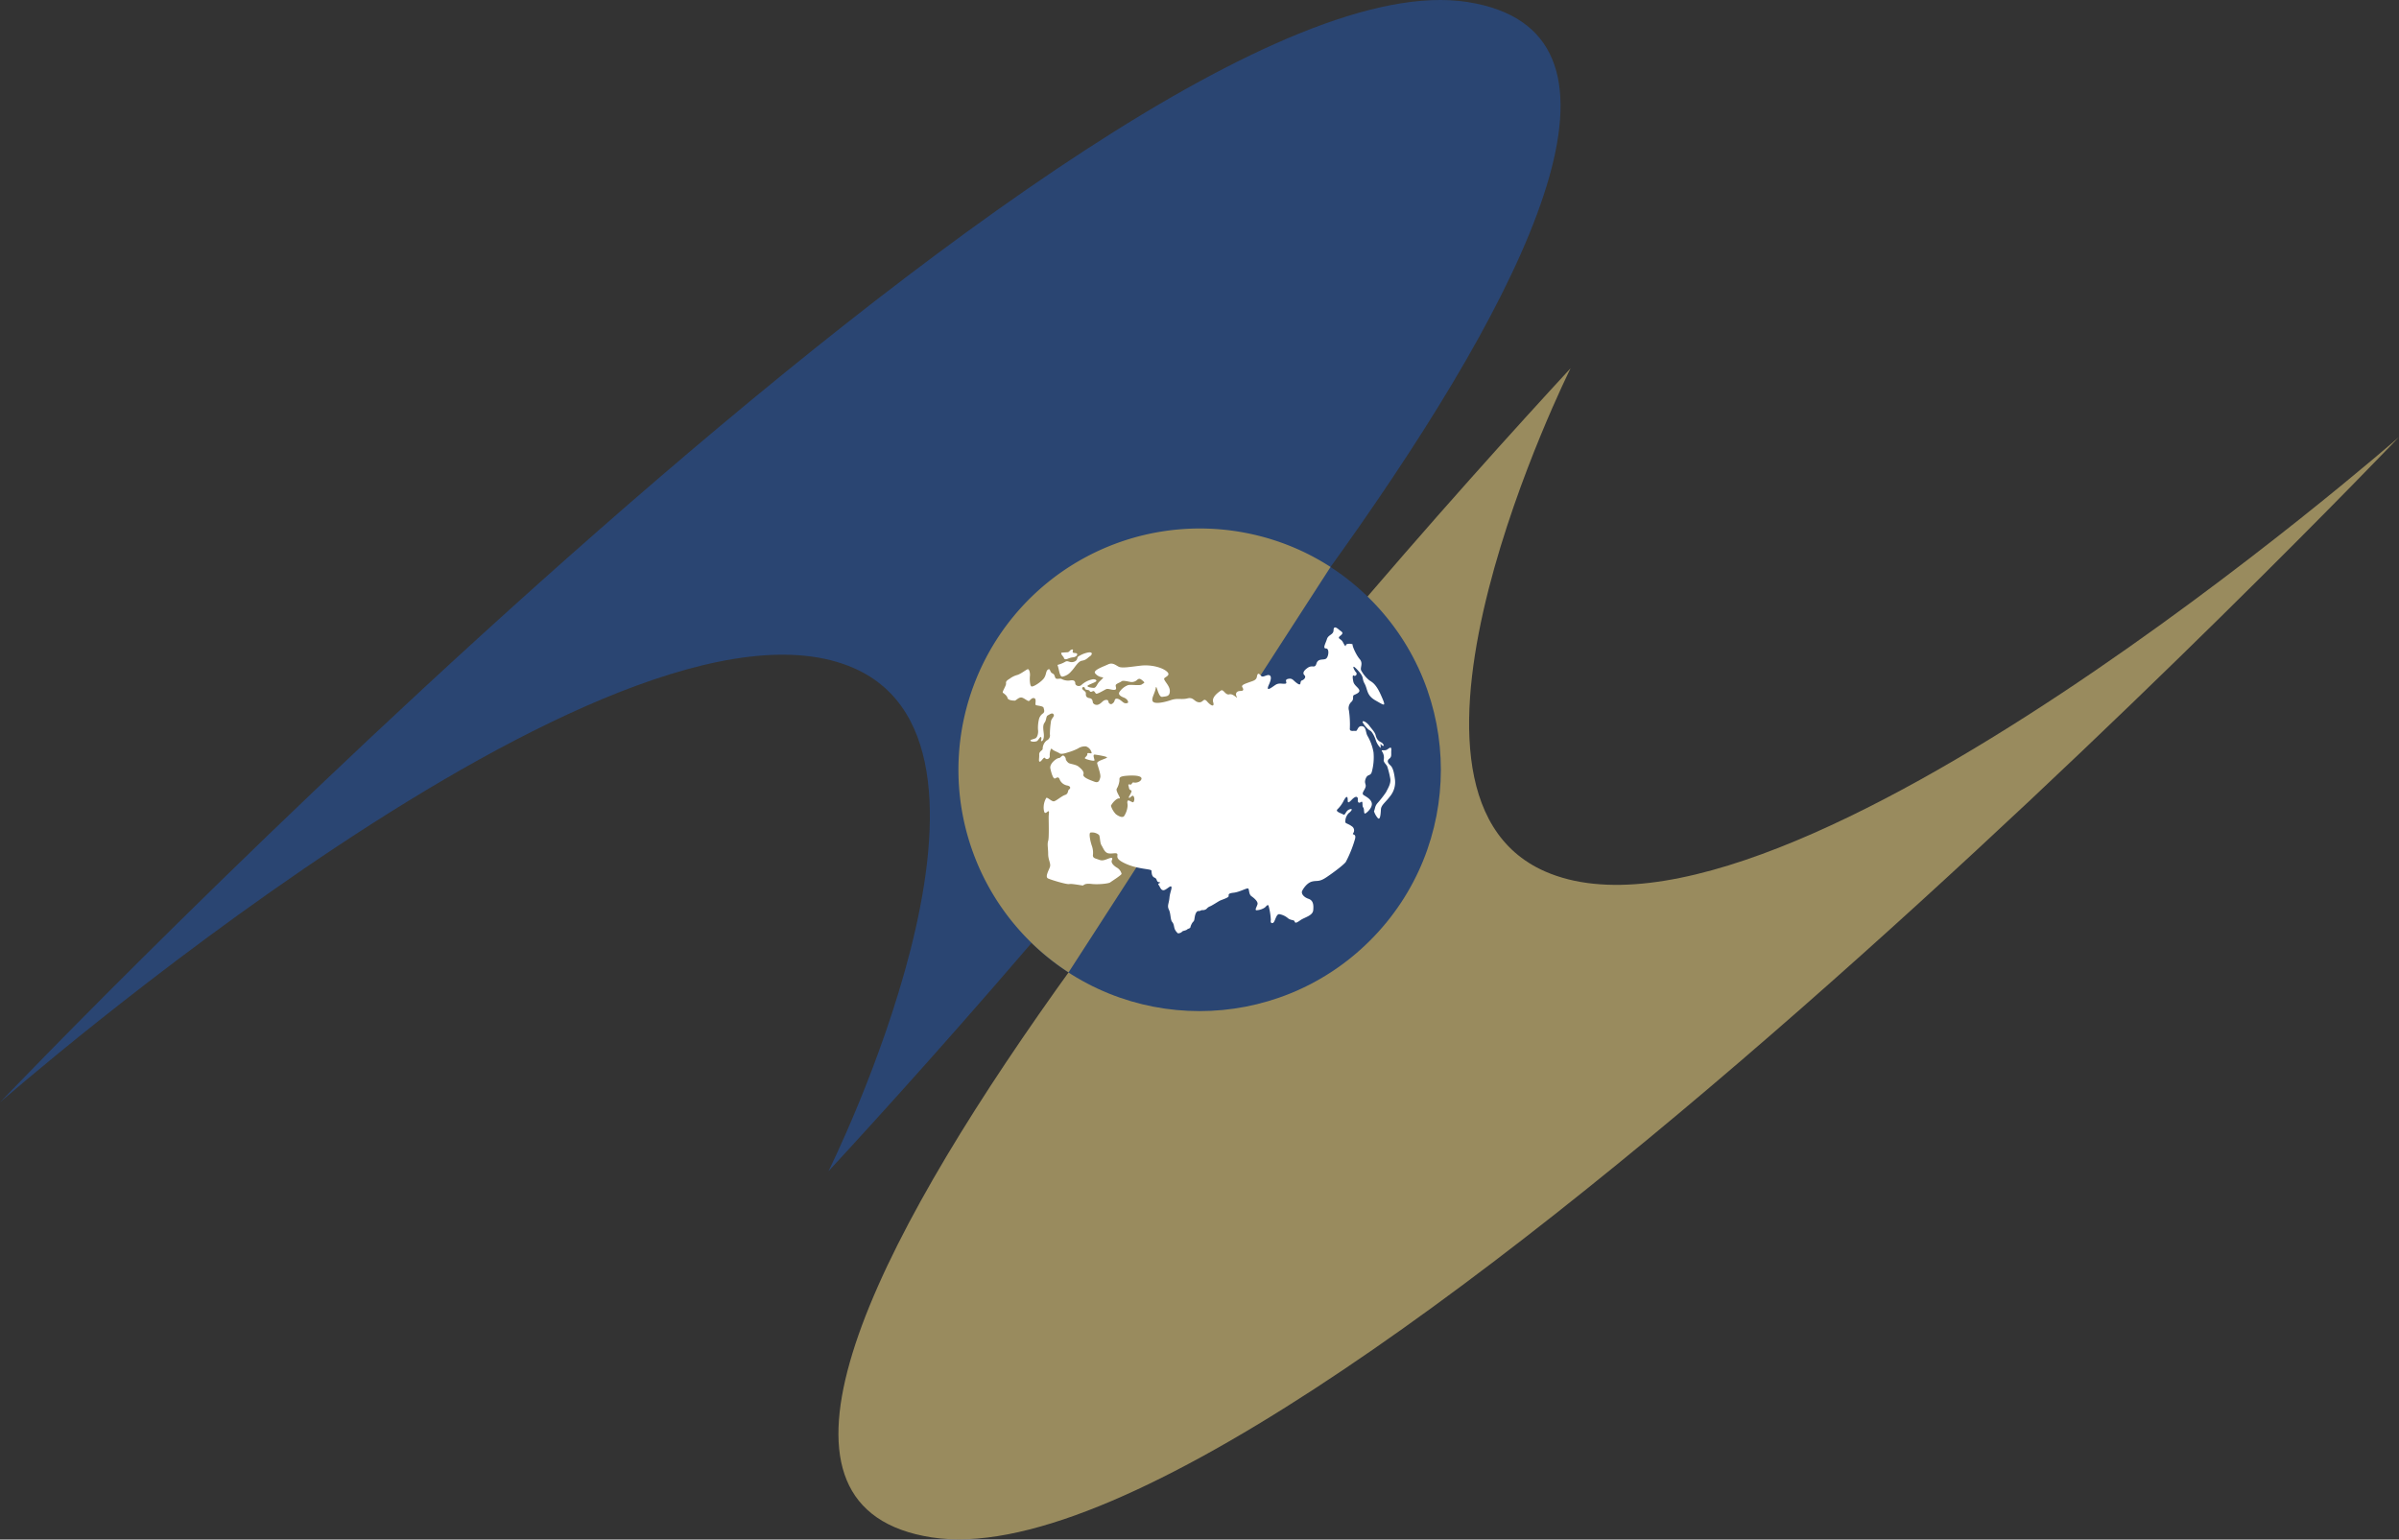
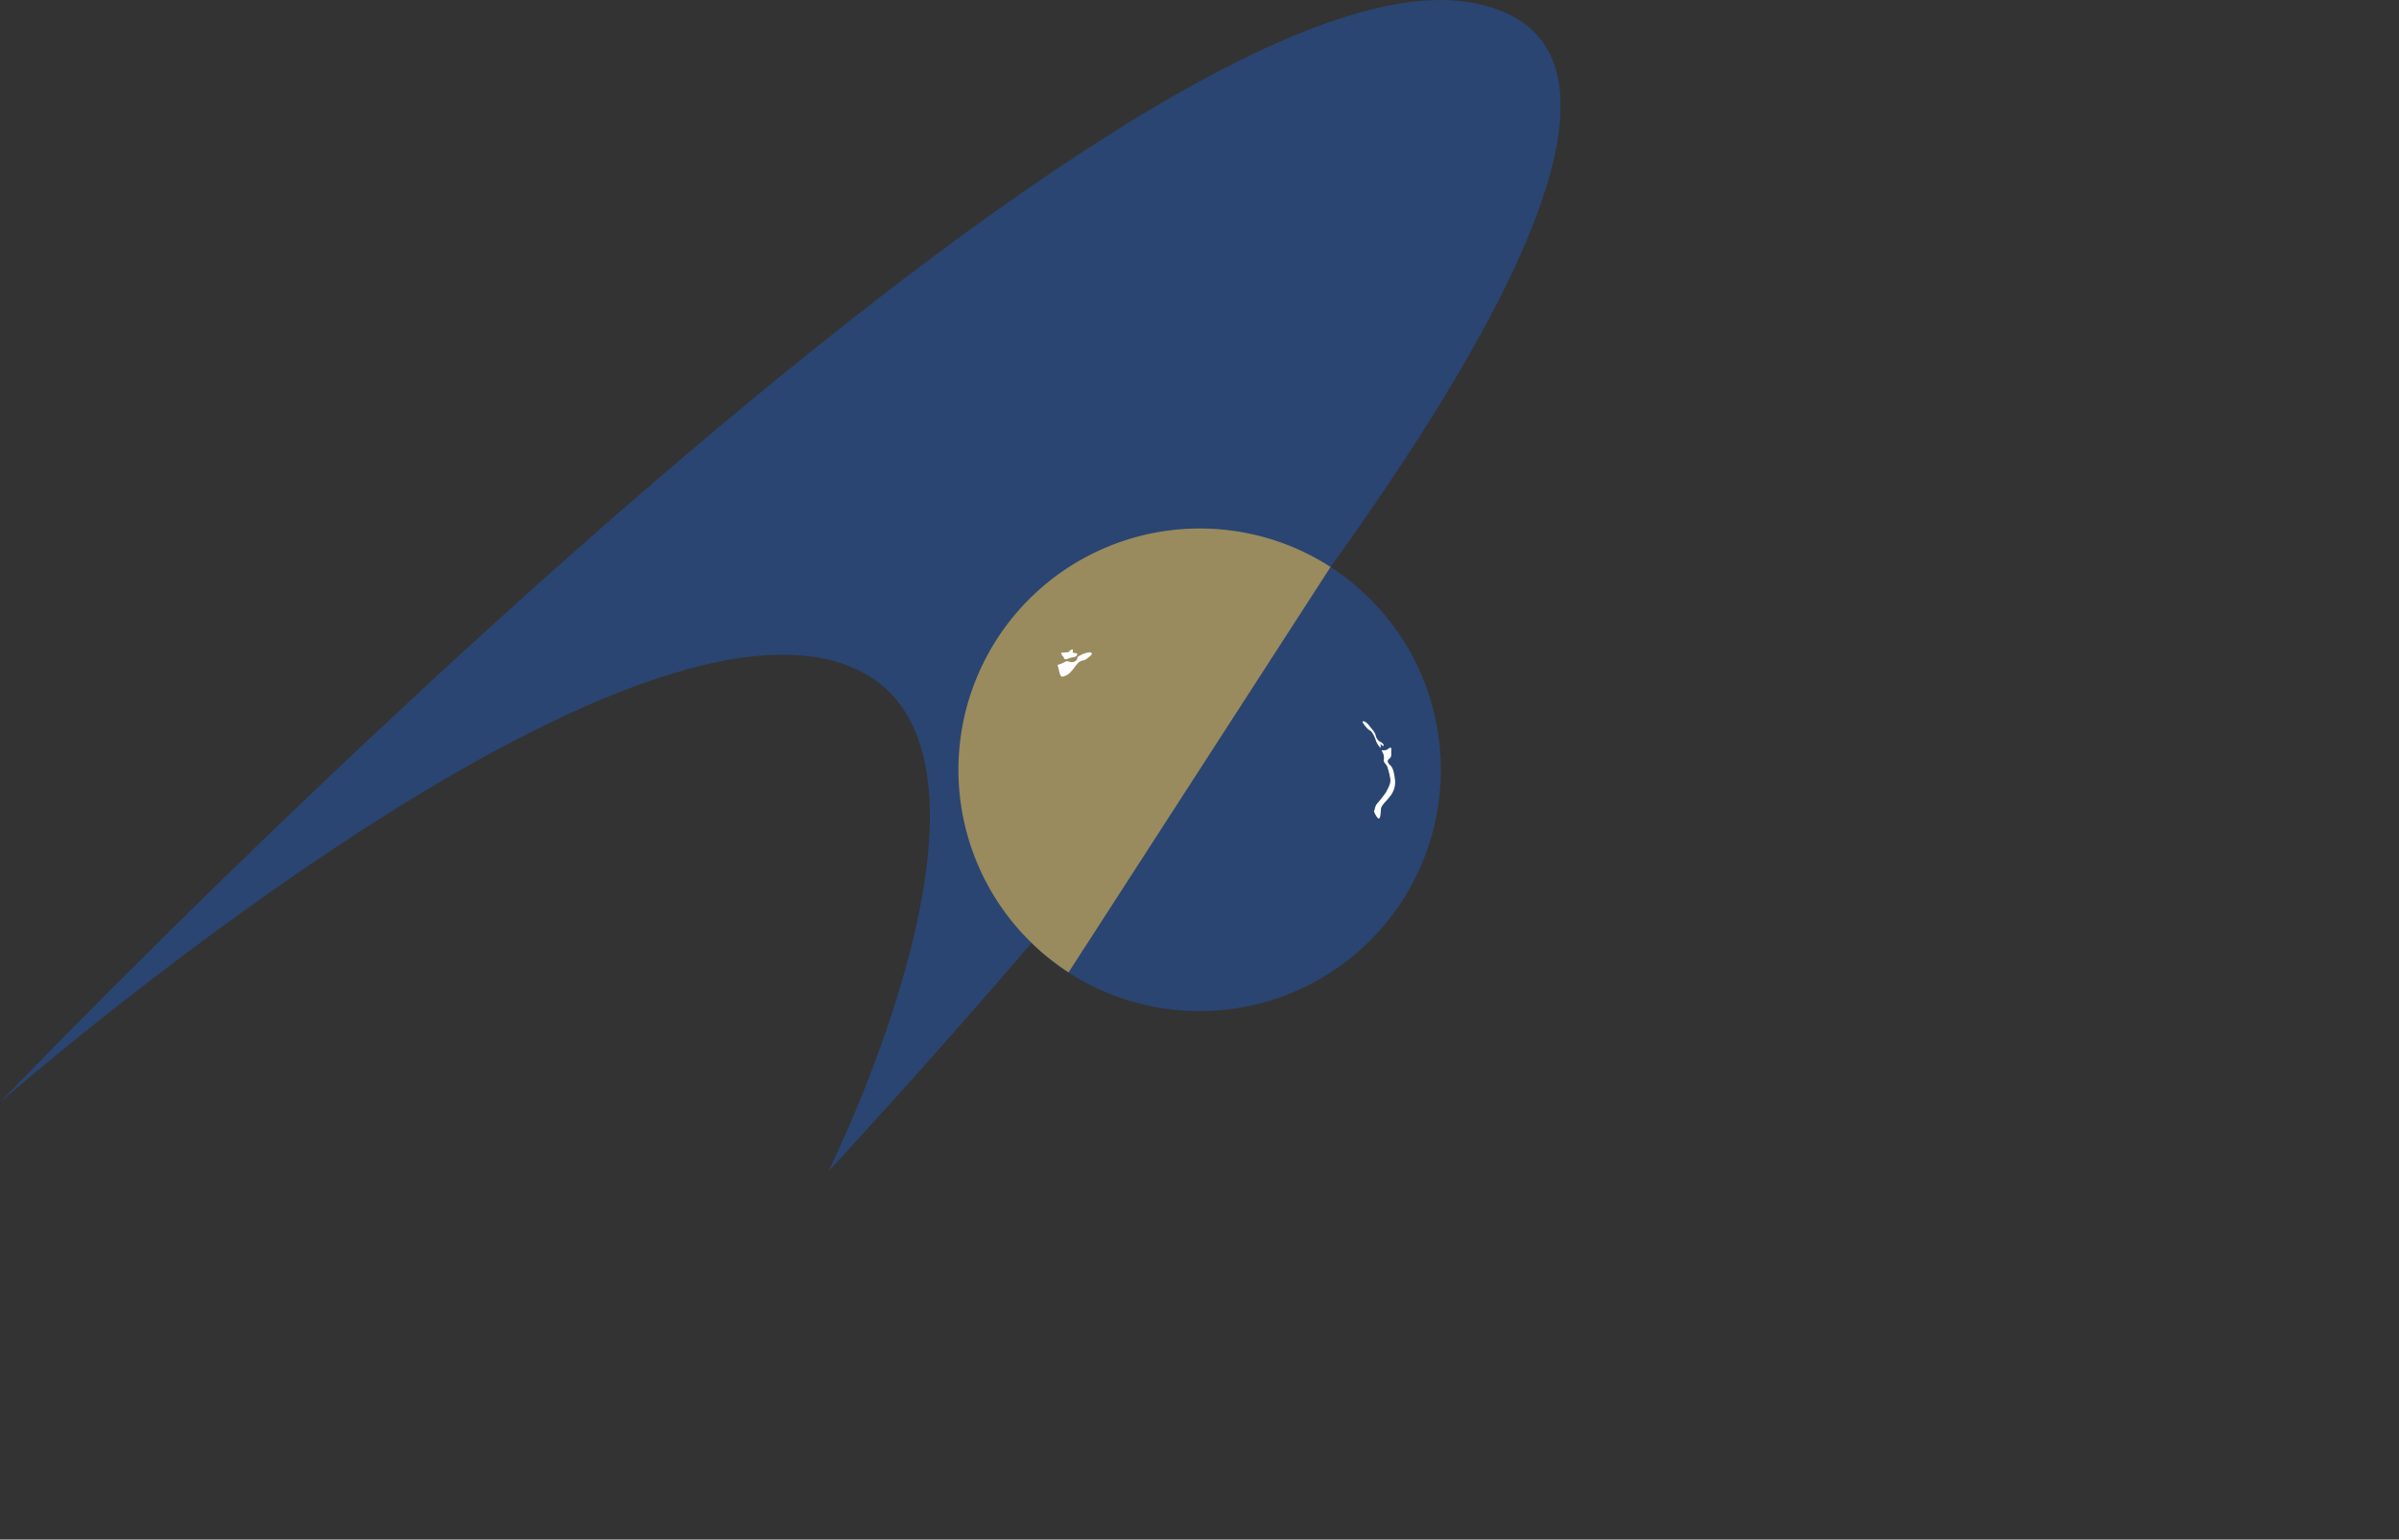
<svg xmlns="http://www.w3.org/2000/svg" viewBox="0 0 770.78 494.69">
  <rect x="0" y="0" width="770.78" height="494.69" fill="#333333" stroke="none" />
  <title>лого1</title>
  <g id="b2f5626d-f556-48c4-a7c0-4e4bd572dc1e" data-name="Слой 2">
    <g id="bb6b7e17-cb20-43cd-ae1e-fb5d86b08549" data-name="Layer 1">
      <path d="M471.43.64C355-17.46,0,354.22,0,354.22S197.88,181.05,274.4,214.71c59.27,26.07-8.23,161.65-8.23,161.65C331.81,305.31,587.9,18.74,471.43.64Z" style="fill:#2a4572" />
-       <path d="M299.34,494c116.47,18.11,471.44-353.57,471.44-353.57S572.89,313.63,496.38,280c-59.27-26.08,8.23-161.66,8.23-161.66C439,189.38,182.88,475.94,299.34,494Z" style="fill:#998b5e" />
      <circle cx="385.39" cy="247.34" r="77.55" transform="translate(-62.02 344.96) rotate(-45)" style="fill:#2a4572" />
      <path d="M401.32,171.45a77.55,77.55,0,0,0-58,141l84.18-130.27A77.08,77.08,0,0,0,401.32,171.45Z" style="fill:#998b5e" />
      <path d="M462.88,247.34a77.49,77.49,0,1,1-77.49-77.49A77.49,77.49,0,0,1,462.88,247.34Z" style="fill:none" />
-       <circle cx="385.1" cy="247.35" r="77.77" style="fill:none" />
      <path d="M343.06,211.68a5.84,5.84,0,0,1,1.71-.47c.43,0,1.39-.4,1.32-1s-1.24-.19-1.41-.62.41-1-.29-.88-.73.85-1.46.88-1.91.14-1.91.14c-.26.57.76,1.3.8,1.66S342.25,212,343.06,211.68Z" style="fill:#fff" />
      <path d="M341.47,217.4a4.78,4.78,0,0,0,2.69-1.66c1.24-1.24,2.12-3.23,3.51-3.45s1.74-.91,2.49-1.39,1.09-1.51-.56-1.24a8.81,8.81,0,0,0-3.2,1.33c-.43.23,0,1.21-1.37,1.66s-1.87-.57-2.78,0a9.61,9.61,0,0,1-2.49,1C340.35,215.27,340.42,217.7,341.47,217.4Z" style="fill:#fff" />
      <path d="M448.19,250.46c-.25-2-.6-3.73-1.44-4.49s-1.25-1.5-.38-2.18.55-1.31.64-2.66-.43-.91-1.29-.31-2.16-.11-1.67.65a3.56,3.56,0,0,1,.54,2.62c-.18.92,1,1.59,1.18,2.37a29.24,29.24,0,0,1,.93,3.8c.24,1.57-.86,3.21-1.37,4.28a34.07,34.07,0,0,1-2.87,3.66c-.75,1-.58,1.43-1,2.5a6.28,6.28,0,0,0,1.22,2.17c.8.81.92-1.43,1-2.81s1.54-2.31,2.88-4.12A7.12,7.12,0,0,0,448.19,250.46Z" style="fill:#fff" />
-       <path d="M438.13,255.48c-.81-.56.29-1.5.6-2.54s-.54-1.24.07-2.77,1.41-.7,1.91-2a17.74,17.74,0,0,0,.59-6.43,16.07,16.07,0,0,0-2-5.4c-.58-1.19-.34-2.85-1.74-3s-1.38,1.67-2,1.53-2,.38-1.86-.82a31.62,31.62,0,0,0-.29-5.71,2.73,2.73,0,0,1,.77-2.8c1-.92.2-1.89.85-2.21s2-.79,1.68-1.63-1.64-1.47-1.9-2.7-.31-2.22.2-1.9,1.24-.48.64-1.11-1.74-3.17.57-.65,1.17,2.43,2.22,4.34.54,3.73,3.55,5.42,3.5,2.29,1.66-1.83-3.2-4.17-3.89-4.83a10.38,10.38,0,0,1-2.48-3.13c-.26-1,.74-2.18-.43-3.54s-2.4-4.24-2.26-4.6-2.14-.52-2.18.16-.42,0-1-1.08-2-1-.73-2,.35-1.21-.45-1.9-1.74-1.32-1.77.17-1.68,1.38-2.13,2.85-1.45,3-.28,3,.83,2.86-.09,3.33-2.46-.2-3,1.53-1.27.28-2.83,1.37-1.55,1.87-1,2.39,0,1.37-.83,1.65,0,1.94-1.43,1-1.53-1.82-3-1.5,0,1.36-.88,1.54-2-.38-3.19.39-3.32,2.58-2.09-.11.36-3.22-.54-3-1.56.79-2.13.07-1-.82-1.2.39-1.23,1.35-2.68,1.88-2.41.87-2,1.54.51,1.18-.65,1.19-1.73.75-1.18,1.84-1.06-1.12-2.35-.76-1.88-1.79-2.71-1.22-3,2.08-2.49,3.72-.65,1.28-1.91-.17-1.19.39-2.7.22-1.69-1.74-3.64-1.25-3.19-.18-5.33.55-5.17,1.35-5.8.44.68-2.61.93-4.28.75,3,2.09,2.8,2.44-.09,2.44-1.91-2.26-3.52-1.76-4.08,2.24-1,.67-2.26-5-2.15-8.26-1.78-6,.89-7.08.34-1.95-1.44-3.45-.73-4.7,1.78-4.18,2.77a3.44,3.44,0,0,0,2.51,1.37c.42,0-.3.6-1.08,1.38s-1,2-1.8,2-2.62-.33-1.84-.81,2.54-1,2.66-1.39-.61-.72-1.53-.46a7.26,7.26,0,0,0-3.16,1.65c-.81.86-2.09.27-2.08-.4s-.37-1.14-1.46-1a4.42,4.42,0,0,1-2.83-.38c-.7-.46-1.79.34-2.15-.51s-.21-1-1-1.4-.53-1.67-1.32-1.18-.46,1.81-1.47,3-3.23,2.58-3.81,2.44-.64-2.34-.53-3.37-.25-2.27-.7-2.18-2.27,1.57-3.42,1.87a6.94,6.94,0,0,0-2.36,1.17c-.78.48-1.31.83-1.2,1.53s-1.36,2.72-1,3,1.3.88,1.48,1.68,2,.86,2.36.84,1.13-1,2-1,2.19,1.38,2.59,1.09,1-1.19,1.73-.82,0,2,.46,2.19,2.32.26,2.45.86.44,1.24-.14,1.76a3.18,3.18,0,0,0-1.37,2,11.79,11.79,0,0,0-.29,3.21c.18,1.07-.16,2.49-.78,2.81s-1.92.48-1.62.83,1.45.34,2,.11,1.18-1.78,1.43-1.25-.32,1.32.12,1.24.79-.84.74-2-.53-2.94.19-3.89.44-2.06,1.07-2.39,1.46-1,1.87-.31-.8,1.22-.88,2.43a28.57,28.57,0,0,0-.32,3.95,1.76,1.76,0,0,1-1.05,2,3.54,3.54,0,0,0-1.27,2.68c0,.56-1.17.74-1.11,1.87s-.3,2.24.2,2.26,1.29-1.77,1.71-1.14,1.58.23,1.48-.75.36-2.74.71-2.2,1.75.92,2.43,1.4,2.56-.28,2.83-.33a18.26,18.26,0,0,0,3.06-1.2,4.15,4.15,0,0,1,2.57-.7,2.74,2.74,0,0,1,1.86,2.12c0,.38-1.48-.35-1.39.34s-1.13,1.17-.69,1.46,3.07,1,3,.52-.66-1.87.06-1.8,4.37.64,3.92,1-3.22,1.06-3.13,1.75,1.27,3.62,1,4.61-.54,1.85-1.85,1.36-3.89-1.38-3.57-2.34-.76-1.88-1.6-2.55-2.6-.8-3.14-1.12a3,3,0,0,1-.91-1.12,1.4,1.4,0,0,0-.83-1.3c-.47,0-.92.78-1.3.8-.84,0-3.17,1.81-2.84,3.36s.93,3.52,1.54,3.21,1.14-.66,1.5.44a3.25,3.25,0,0,0,2.48,1.85c1,.22,1.05.88.52,1.22s-.15,1.42-1.3,1.79-2.92,2-3.64,2.06-2-1.37-2.41-1.1a6.08,6.08,0,0,0-.83,3.52c.15,1.12.27,1.69,1.11,1s.55.21.5,1.28.18,6.94-.17,8,0,2.4,0,4.26.92,3,.57,4.1-1.66,3.21-.62,3.71,6.07,2,6.83,1.81,4.05.48,4.36.46.46-.77,2.77-.5,5.57-.14,6-.48,3.62-2.33,3.67-2.76a3.08,3.08,0,0,0-1.51-2c-.92-.56-2-1.51-1.6-2.39s-.09-.91-1.25-.46-1.86.72-2.93.3-2-.45-1.91-1.5a6.5,6.5,0,0,0-.33-2.91c-.42-1.17-1.09-4-.48-4.3a3.49,3.49,0,0,1,2.71.71c.45.46.27,2.47.87,3.41s1,2.36,2.26,2.56,2.65-.37,2.83.29-.92,1.48,2.94,3.15,7.92,1.55,8,2.1,0,1.86,1,2.26.43,1.32,1.48,1.47-.7.28-.2.84.62,1.62,1.48,1.73,2.31-1.66,2.62-1.15-.42,1.74-.6,3.62-.8,2.51-.17,3.78.43,3.21,1.06,3.95.52,1.58.84,2.34a3.79,3.79,0,0,0,1,1.31,1.89,1.89,0,0,0,1.4-.58c.16-.23,1.2-.33,1.5-.62s.93-.36,1.08-.66a4.6,4.6,0,0,1,.79-1.72c.54-.52.43-.54.65-1.76s.7-1.89,1.25-1.83.65-.29,1.15-.28a2,2,0,0,0,1.39-.42,2.69,2.69,0,0,1,1.15-.82c.78-.33,2.65-1.59,3.2-1.84s2.46-.86,2.69-1.28-.54-1,1.59-1.23,4.44-1.71,4.77-1.33.15,1.84,1,2.44,2.21,1.72,1.95,2.61-.93,1.81-.35,1.91a5.29,5.29,0,0,0,2.7-.87c.51-.42,1.06-1.35,1.28-.32a20.75,20.75,0,0,1,.66,4.35c-.16.65.12,1.23.76.86s.93-2.91,2-2.76a5.8,5.8,0,0,1,2.77,1.32c1,.75,1.92.44,2.1,1s.45.62,1.83-.36,4-1.45,4.16-3.23,0-3.16-1.54-3.68-2.43-1.7-2-2.56,1.63-2.63,3.26-3,2.16.23,4.52-1.35,5.54-4,6.21-4.9a37.87,37.87,0,0,0,3-7.49c.42-1.8-1.09-1.07-.61-1.77a1.56,1.56,0,0,0-.52-2.27c-.94-.71-1.81-.82-2-1.22a3.86,3.86,0,0,1,1.07-2.95c.86-.62,1.57-1.65.27-1.22s-1.32,2.07-2,1.65-2.61-.89-1.91-1.64a10,10,0,0,0,1.93-2.58c.53-1.07,1.18-1.93,1.35-1.06s-.27,2.23,1.3.58,2.08-.86,2-.11.18,1.35,1,.81.25,1.17.73,1.74,0,2.39.83,1.84,2.22-2.05,1.91-3.31S438.93,256,438.13,255.48Zm-80.34-29.74c-.45.45-.77.73-1.33.32s-.06-1.2-1.07-1.16-1.4,1-2.3,1.4a1.45,1.45,0,0,1-1.93-.45c-.15-.46,0-1.33-1.11-1.52s-1.21-.78-1.17-1.54-1.29-1.07-1.17-1.67.88-.36.88.13,1.33.39,1.46.7.38.51,1,.17.77.68,1.2.78,2.25-1,3-1.39,1.64.18,2.72.16.4-1,.5-1.5,1.43-.85,1.87-1.24,2.13.08,3,.22a2.61,2.61,0,0,0,2.11-.77c.62-.48,1-.25,1.78.43s.34.58-.37,1.11-3.6-.08-4.52.26a5.81,5.81,0,0,0-2.7,2.23c-.45.88.6,1.41,1.49,1.76s1.46,1.12,1.29,1.63a1.35,1.35,0,0,1-1.36,0c-.7-.45-1.29-1.21-2.18-1.29S358.25,225.29,357.79,225.74Zm6.53,25.7c-.78-.18-.49.83-1.27.65s-.49.17-.29,1.16,1.14.34.67,1.42-.88,1.35-.68,1.68,1.16-1.24,1.51-.4a1.75,1.75,0,0,1-.08,1.76c-.25.41-1.68-.95-1.89-.34s0,.56,0,1.58a6.93,6.93,0,0,1-1.13,3.29c-.53.62-1.7.07-2.63-.61a7,7,0,0,1-1.6-2.7c.45-1,1.92-2.55,2.7-2.37s-1.24-2.26-.84-3.11a6.46,6.46,0,0,0,.88-2.62c0-.86-.27-1.39,2.6-1.58s4.67.15,4.47,1.05S365.11,251.62,364.32,251.44Z" style="fill:#fff" />
      <path d="M444.14,238.79c-.44-.47-1.64-.43-2.16-2.57-.25-1-1.27-2-2-3s-1.93-1.75-2.17-1.38,1.74,2.67,2.36,2.9,1.54,2,1.88,3.17a6.31,6.31,0,0,0,1.45,2.37c.27.22-.15-1.83.25-1.09C444,239.76,445.24,240,444.14,238.79Z" style="fill:#fff" />
    </g>
  </g>
</svg>